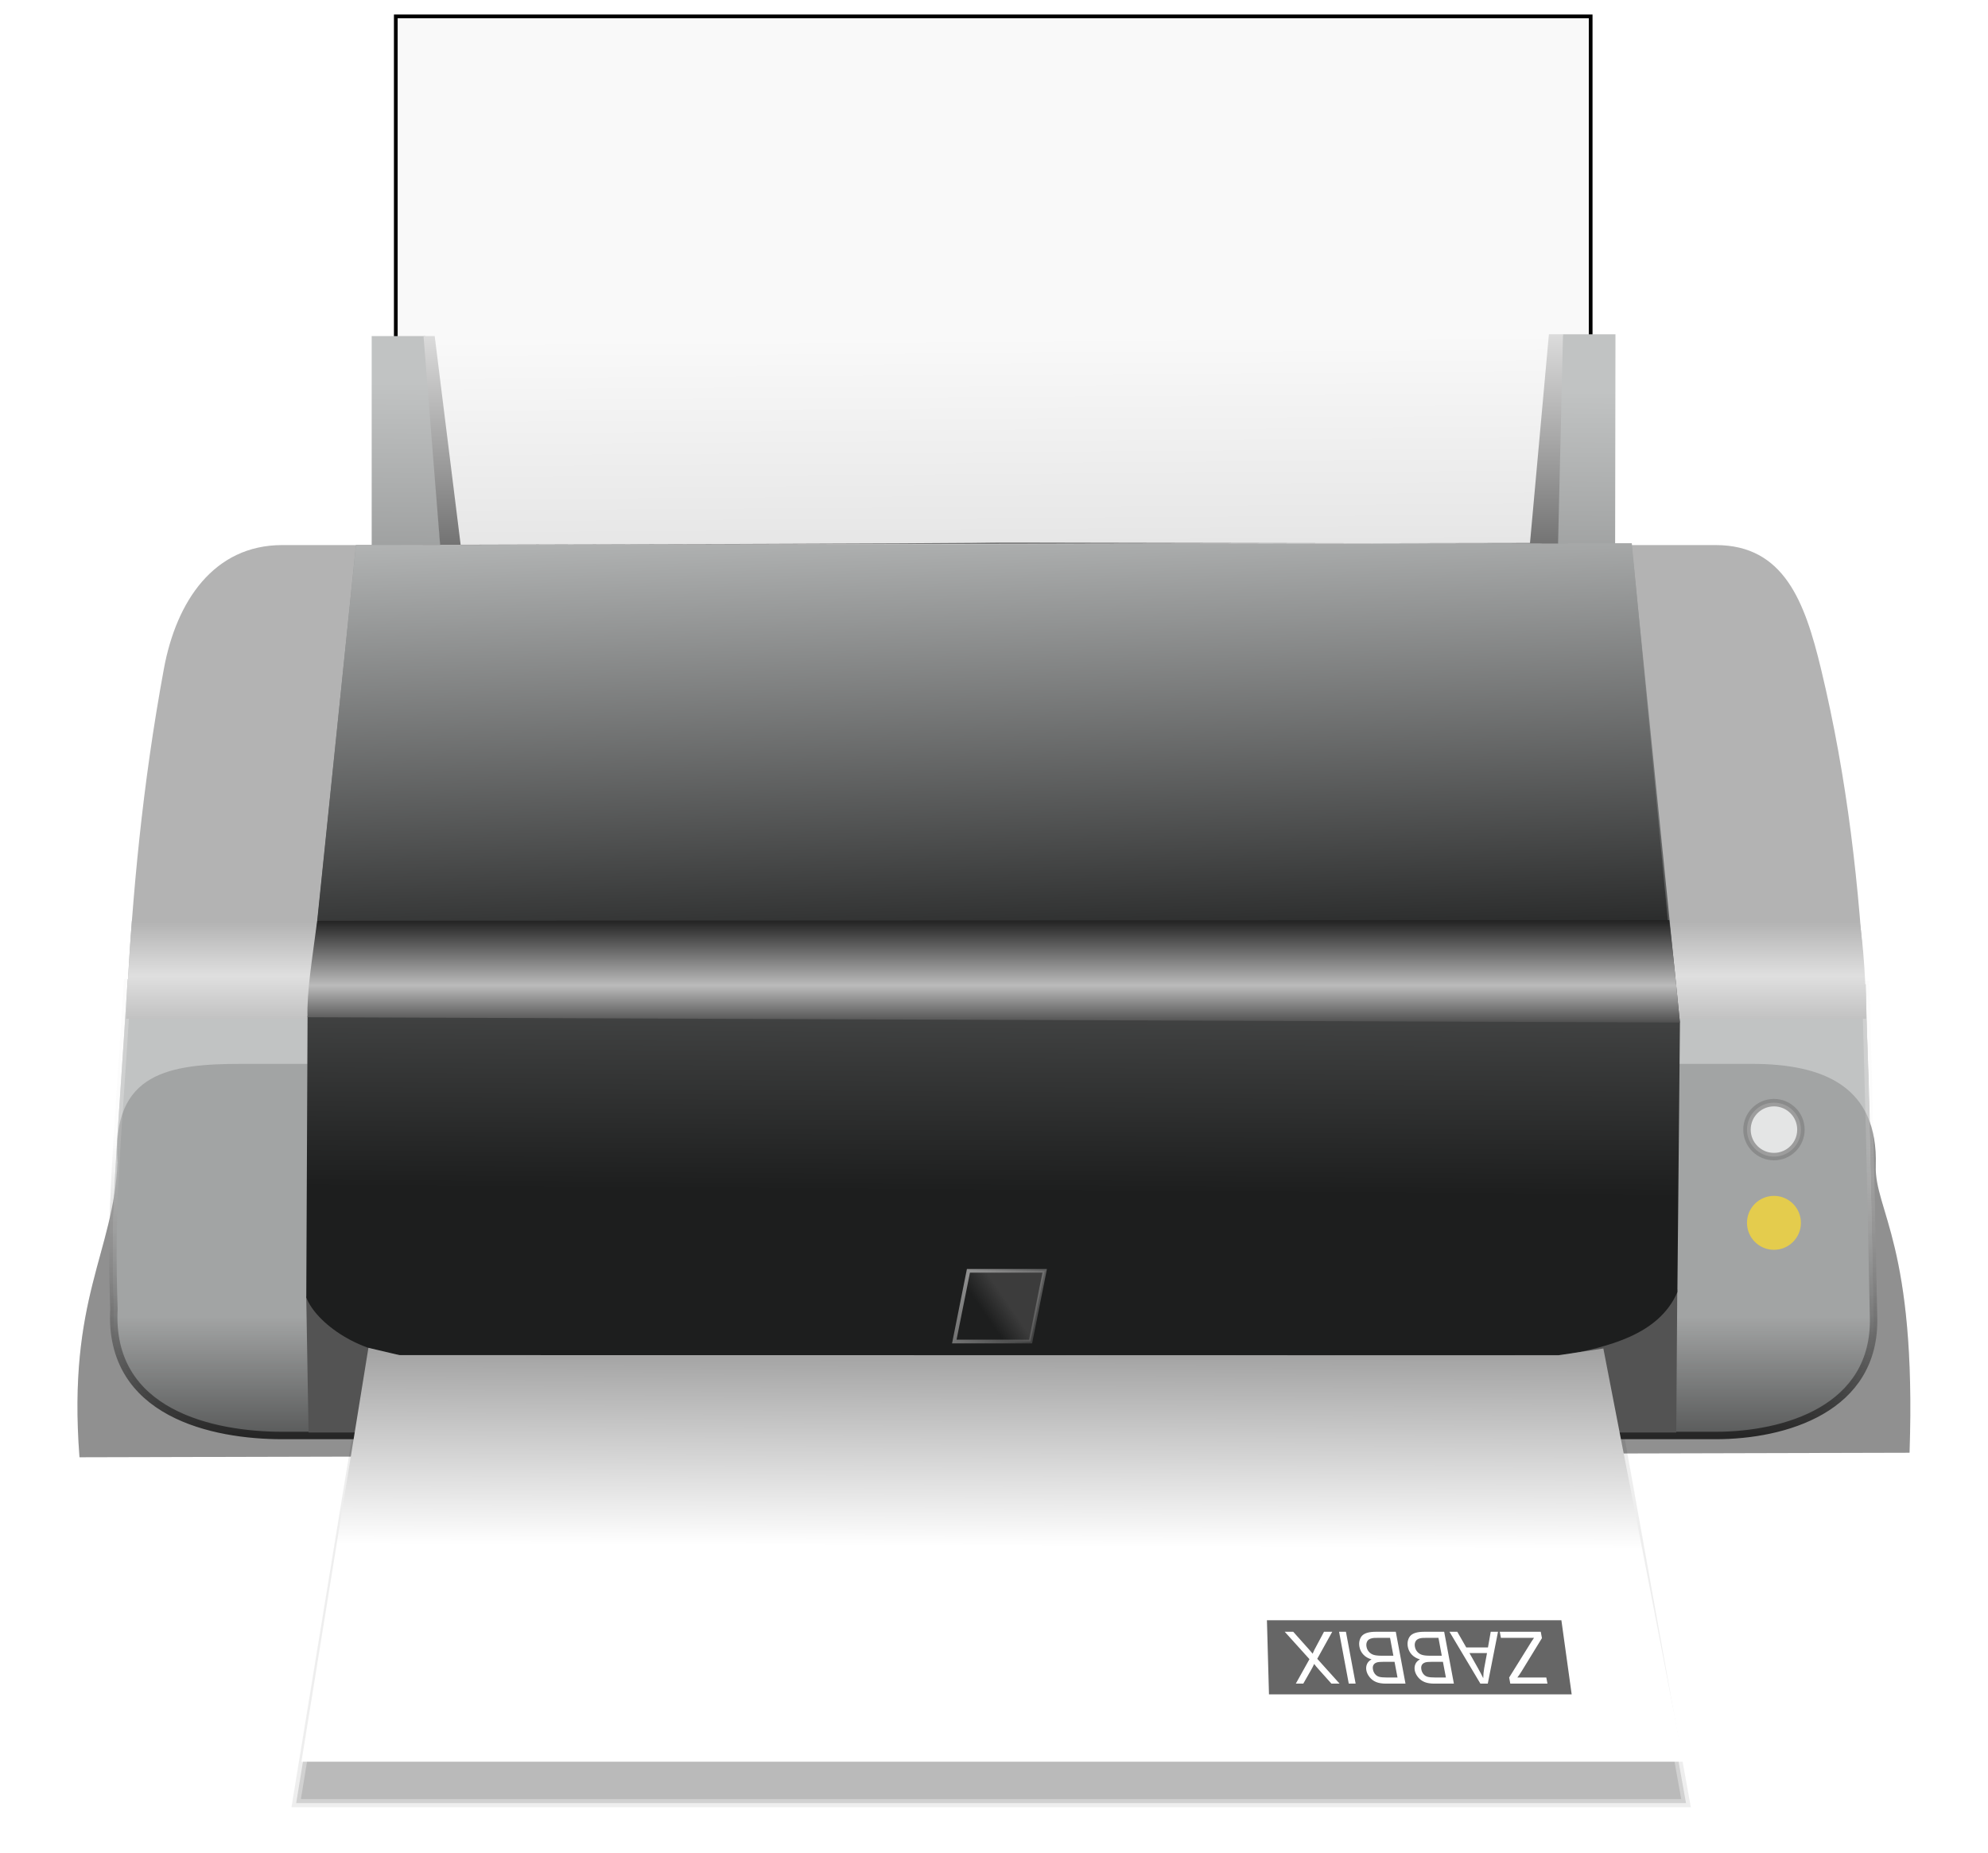
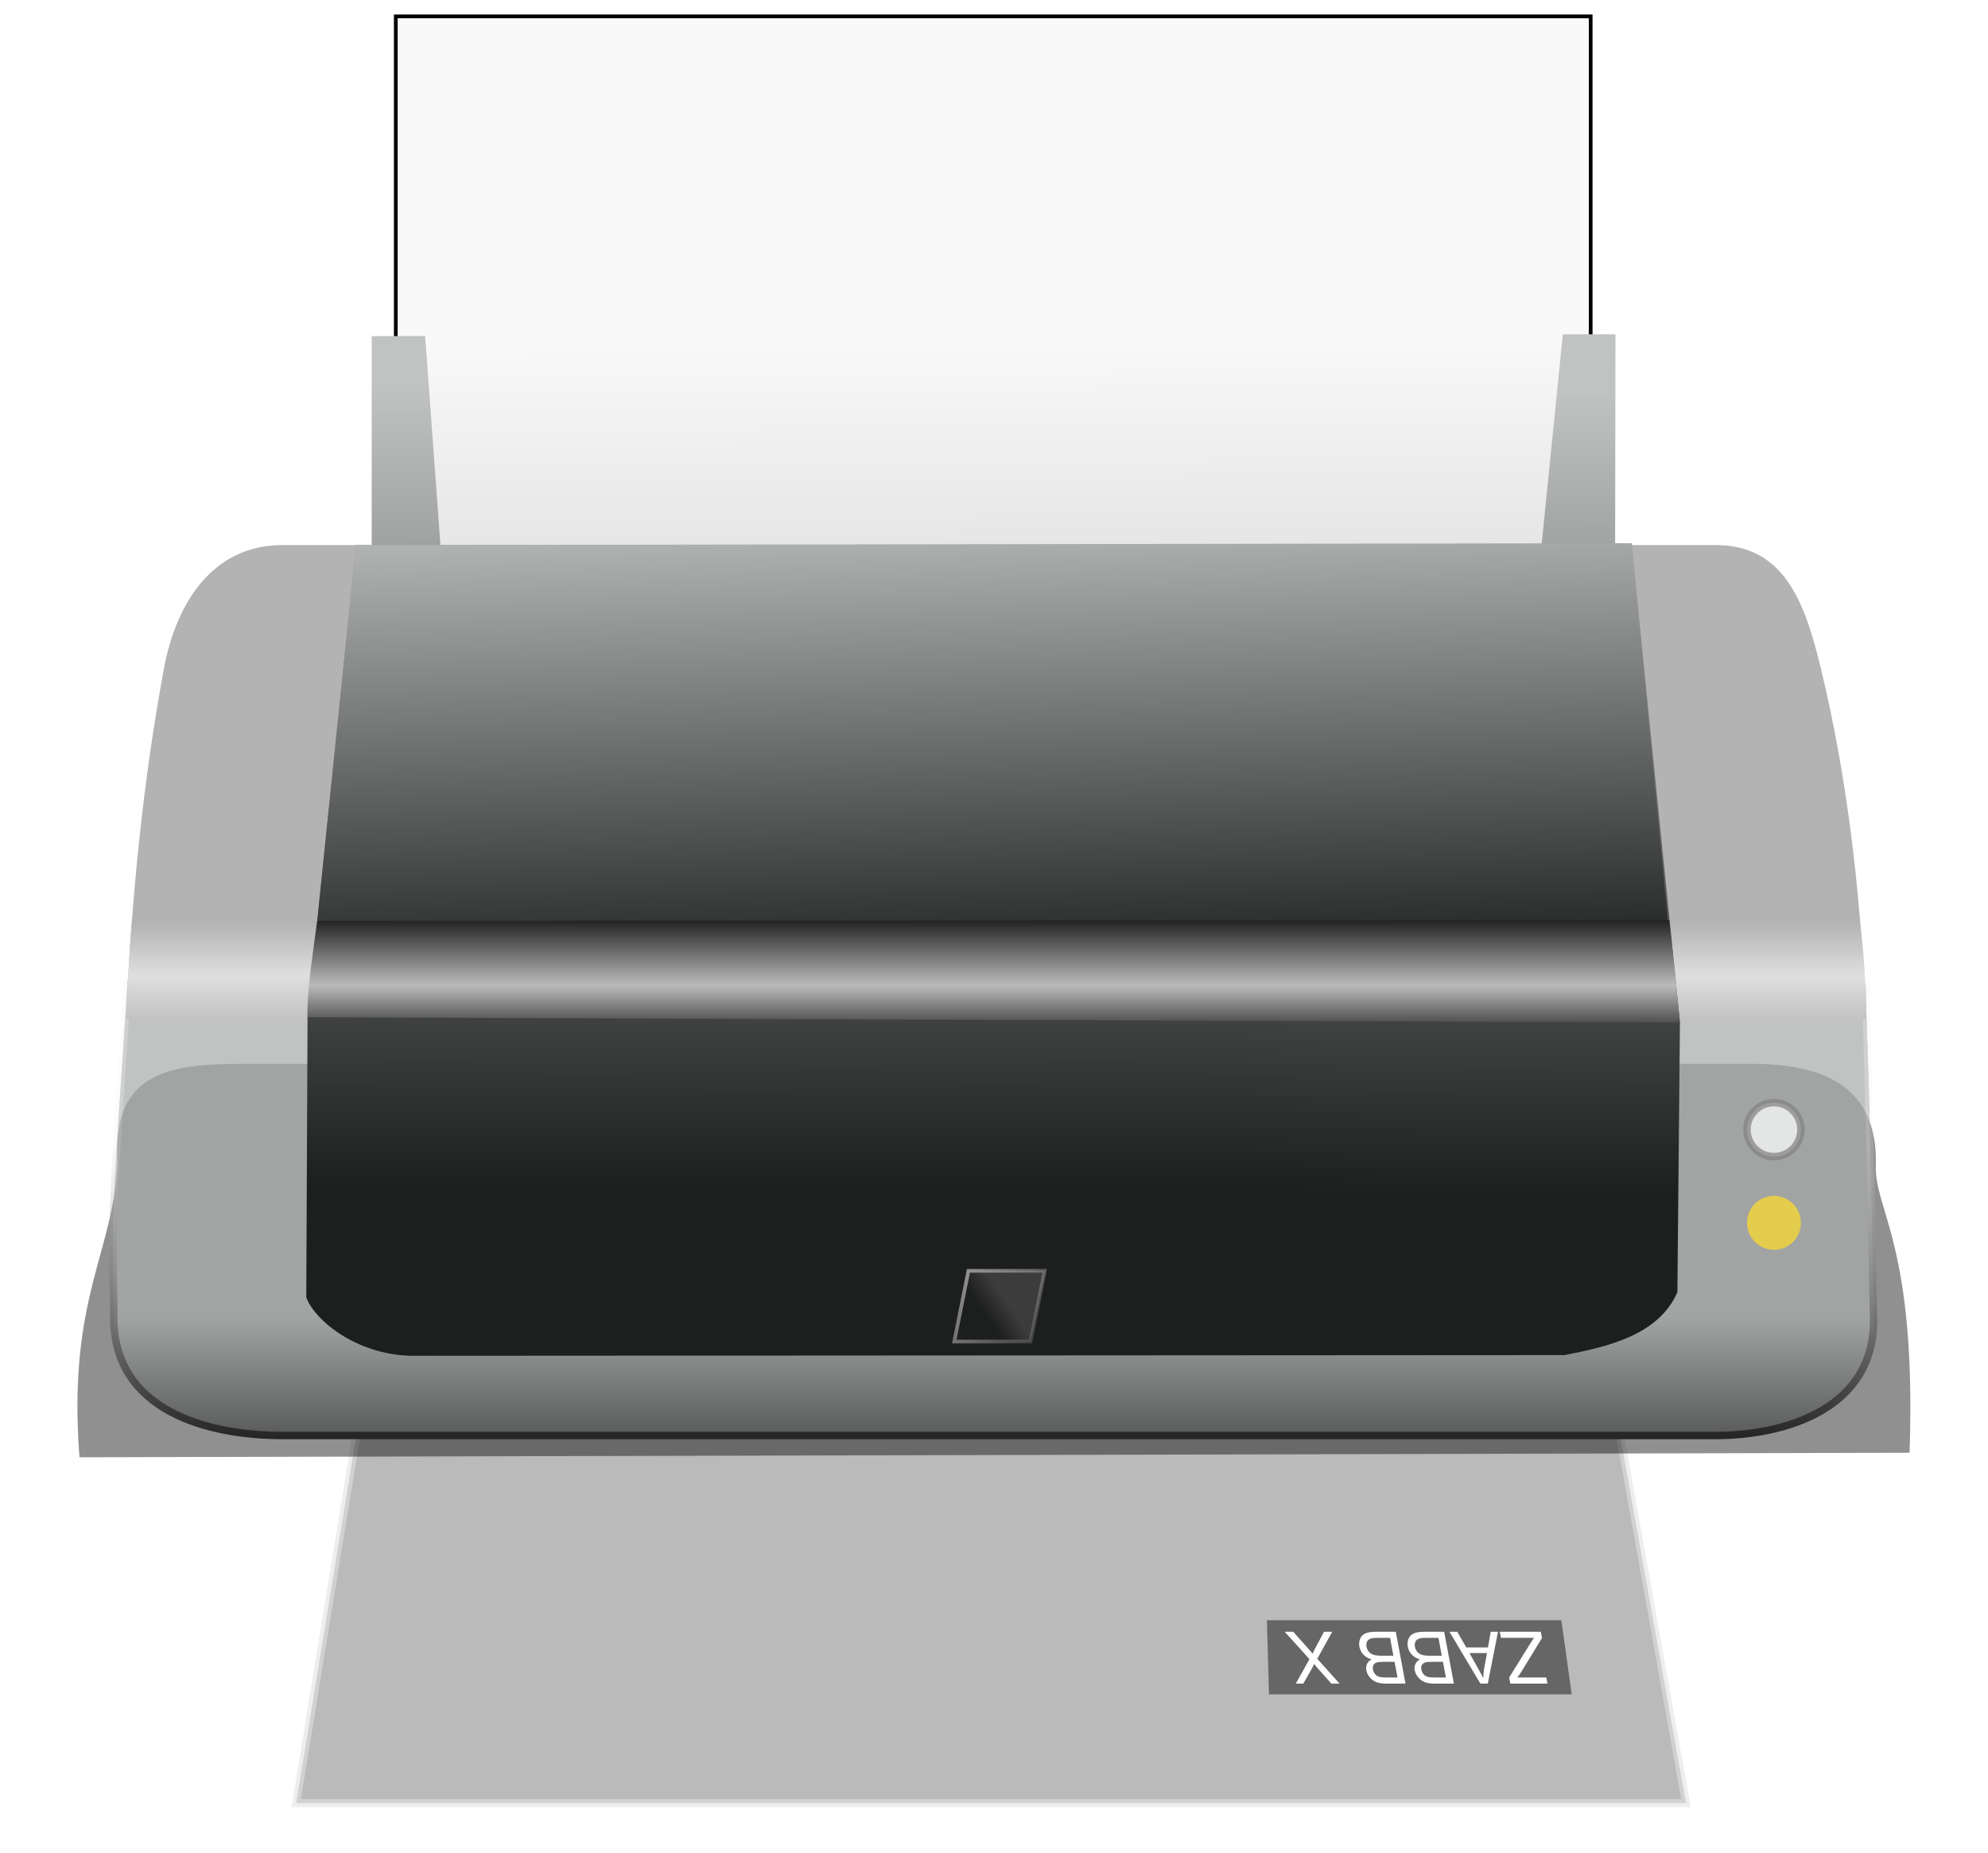
<svg xmlns="http://www.w3.org/2000/svg" xmlns:ns1="http://www.inkscape.org/namespaces/inkscape" xmlns:ns2="http://sodipodi.sourceforge.net/DTD/sodipodi-0.dtd" xmlns:xlink="http://www.w3.org/1999/xlink" width="128" height="119.292" id="svg135659" version="1.1" ns1:version="0.48.0 r9654" ns2:docname="Printer.svg">
  <defs id="defs135661">
    <filter ns1:collect="always" id="filter76760-6" x="-0.042" width="1.083" y="-0.133" height="1.265" color-interpolation-filters="sRGB">
      <feGaussianBlur ns1:collect="always" stdDeviation="3.021" id="feGaussianBlur76762-1" />
    </filter>
    <linearGradient y2="7304.159" x2="443.704" y1="7314.86" x1="443.704" gradientUnits="userSpaceOnUse" id="linearGradient69341-8" xlink:href="#linearGradient76812-4" ns1:collect="always" />
    <linearGradient id="linearGradient76812-4">
      <stop id="stop76814-9" offset="0" style="stop-color:#000000;stop-opacity:1;" />
      <stop style="stop-color:#bbbbbb;stop-opacity:1;" offset="0.611" id="stop76816-6" />
      <stop id="stop76818-3" offset="1" style="stop-color:#000000;stop-opacity:1;" />
    </linearGradient>
    <filter ns1:collect="always" id="filter76754-7" x="-0.042" width="1.084" y="-0.514" height="2.027" color-interpolation-filters="sRGB">
      <feGaussianBlur ns1:collect="always" stdDeviation="4.124" id="feGaussianBlur76756-8" />
    </filter>
    <linearGradient ns1:collect="always" xlink:href="#linearGradient76598-2" id="linearGradient40342-8" gradientUnits="userSpaceOnUse" x1="460.976" y1="7136.052" x2="462.457" y2="7371.242" />
    <linearGradient id="linearGradient76598-2">
      <stop style="stop-color:#f9f9f9;stop-opacity:1;" offset="0" id="stop76600-9" />
      <stop style="stop-color:#5a5a5a;stop-opacity:1;" offset="1" id="stop76602-1" />
    </linearGradient>
    <linearGradient ns1:collect="always" xlink:href="#linearGradient76704-5" id="linearGradient40344-3" gradientUnits="userSpaceOnUse" x1="355.102" y1="7299.971" x2="355.769" y2="7236.971" />
    <linearGradient id="linearGradient76704-5">
      <stop style="stop-color:#939393;stop-opacity:1;" offset="0" id="stop76706-9" />
      <stop style="stop-color:#d6d6d6;stop-opacity:1;" offset="1" id="stop76708-8" />
    </linearGradient>
    <linearGradient ns1:collect="always" xlink:href="#linearGradient76606-0" id="linearGradient40346-4" gradientUnits="userSpaceOnUse" x1="378.5" y1="7283.974" x2="378.5" y2="7253.731" />
    <linearGradient id="linearGradient76606-0">
      <stop style="stop-color:#1d1e1e;stop-opacity:1;" offset="0" id="stop76608-7" />
      <stop style="stop-color:#c1c3c3;stop-opacity:1;" offset="1" id="stop76610-6" />
    </linearGradient>
    <linearGradient ns1:collect="always" xlink:href="#linearGradient40094-6" id="linearGradient40348-3" gradientUnits="userSpaceOnUse" x1="337.749" y1="7269.716" x2="337.749" y2="7229.067" />
    <linearGradient id="linearGradient40094-6">
      <stop id="stop40096-1" offset="0" style="stop-color:#2d2d2d;stop-opacity:1;" />
      <stop id="stop40098-5" offset="1" style="stop-color:#f5f5f5;stop-opacity:0.275;" />
    </linearGradient>
    <linearGradient ns1:collect="always" xlink:href="#linearGradient76812-4" id="linearGradient40340-4" gradientUnits="userSpaceOnUse" x1="443.704" y1="7314.86" x2="443.704" y2="7304.159" />
    <linearGradient id="linearGradient135492">
      <stop id="stop135494" offset="0" style="stop-color:#000000;stop-opacity:1;" />
      <stop style="stop-color:#bbbbbb;stop-opacity:1;" offset="0.611" id="stop135496" />
      <stop id="stop135498" offset="1" style="stop-color:#000000;stop-opacity:1;" />
    </linearGradient>
    <linearGradient ns1:collect="always" xlink:href="#linearGradient76670-0" id="linearGradient40350-2" gradientUnits="userSpaceOnUse" gradientTransform="matrix(0.989,0,0,0.665,69.671,2428.356)" x1="375.652" y1="7217.855" x2="375.652" y2="7191.905" />
    <linearGradient id="linearGradient76670-0">
      <stop id="stop76672-9" offset="0" style="stop-color:#c0c0c0;stop-opacity:1;" />
      <stop style="stop-color:#dfdfdf;stop-opacity:1;" offset="0.357" id="stop76674-7" />
      <stop id="stop76676-3" offset="1" style="stop-color:#9c9c9c;stop-opacity:1;" />
    </linearGradient>
    <linearGradient ns1:collect="always" xlink:href="#linearGradient76606-0" id="linearGradient40352-7" gradientUnits="userSpaceOnUse" x1="463.792" y1="7251.129" x2="464.589" y2="7142.942" />
    <linearGradient id="linearGradient135510">
      <stop style="stop-color:#1d1e1e;stop-opacity:1;" offset="0" id="stop135512" />
      <stop style="stop-color:#c1c3c3;stop-opacity:1;" offset="1" id="stop135514" />
    </linearGradient>
    <linearGradient ns1:collect="always" xlink:href="#linearGradient67848-1" id="linearGradient40354-4" gradientUnits="userSpaceOnUse" x1="455.615" y1="7216.261" x2="455.292" y2="7298.725" gradientTransform="matrix(1.068,0,0,1,-30.941,0)" />
    <linearGradient id="linearGradient67848-1">
      <stop style="stop-color:#ffffff;stop-opacity:1;" offset="0" id="stop67850-1" />
      <stop id="stop67852-2" offset="0.672" style="stop-color:#9f9f9f;stop-opacity:1;" />
      <stop style="stop-color:#ffffff;stop-opacity:1;" offset="1" id="stop67854-3" />
    </linearGradient>
    <linearGradient ns1:collect="always" xlink:href="#linearGradient76606-0" id="linearGradient40356-2" gradientUnits="userSpaceOnUse" x1="425.988" y1="7223.887" x2="424.012" y2="7156.236" />
    <linearGradient id="linearGradient135522">
      <stop style="stop-color:#1d1e1e;stop-opacity:1;" offset="0" id="stop135524" />
      <stop style="stop-color:#c1c3c3;stop-opacity:1;" offset="1" id="stop135526" />
    </linearGradient>
    <linearGradient ns1:collect="always" xlink:href="#linearGradient76598-2" id="linearGradient40358-6" gradientUnits="userSpaceOnUse" x1="444.301" y1="7127.902" x2="444.301" y2="7170.894" />
    <linearGradient id="linearGradient135529">
      <stop style="stop-color:#f9f9f9;stop-opacity:1;" offset="0" id="stop135531" />
      <stop style="stop-color:#5a5a5a;stop-opacity:1;" offset="1" id="stop135533" />
    </linearGradient>
    <linearGradient ns1:collect="always" xlink:href="#linearGradient76834-1" id="linearGradient40360-0" gradientUnits="userSpaceOnUse" gradientTransform="matrix(0.778,0,0,0.596,152.008,2926.006)" x1="375.009" y1="7224.898" x2="375.009" y2="7192.325" />
    <linearGradient id="linearGradient76834-1">
      <stop id="stop76836-6" offset="0" style="stop-color:#000000;stop-opacity:1;" />
      <stop style="stop-color:#bbbbbb;stop-opacity:1;" offset="0.447" id="stop76838-5" />
      <stop id="stop76840-7" offset="1" style="stop-color:#000000;stop-opacity:1;" />
    </linearGradient>
    <linearGradient ns1:collect="always" xlink:href="#linearGradient76680-4" id="linearGradient40362-5" gradientUnits="userSpaceOnUse" gradientTransform="translate(4.084,0)" x1="1896.658" y1="7396.722" x2="1894.308" y2="7398.762" />
    <linearGradient ns1:collect="always" id="linearGradient76680-4">
      <stop style="stop-color:#3c3c3c;stop-opacity:1;" offset="0" id="stop76682-1" />
      <stop style="stop-color:#3c3c3c;stop-opacity:0;" offset="1" id="stop76684-2" />
    </linearGradient>
    <linearGradient ns1:collect="always" xlink:href="#linearGradient76688-0" id="linearGradient40364-0" gradientUnits="userSpaceOnUse" gradientTransform="translate(4.084,0)" x1="1894.308" y1="7398.762" x2="1916.515" y2="7412.784" />
    <linearGradient ns1:collect="always" id="linearGradient76688-0">
      <stop style="stop-color:#b1b1b1;stop-opacity:1;" offset="0" id="stop76690-1" />
      <stop style="stop-color:#b1b1b1;stop-opacity:0;" offset="1" id="stop76692-4" />
    </linearGradient>
  </defs>
  <ns2:namedview id="base" pagecolor="#ffffff" bordercolor="#666666" borderopacity="1.0" ns1:pageopacity="0.0" ns1:pageshadow="2" ns1:zoom="0.98994949" ns1:cx="147.60167" ns1:cy="150.92638" ns1:document-units="px" ns1:current-layer="g70720" showgrid="false" fit-margin-top="0" fit-margin-left="0" fit-margin-right="0" fit-margin-bottom="0" ns1:window-width="1280" ns1:window-height="968" ns1:window-x="-4" ns1:window-y="-4" ns1:window-maximized="1" />
  <g ns1:label="Layer 1" ns1:groupmode="layer" id="layer1" transform="translate(-321.714,-498.434)">
    <g transform="translate(853.714,80.714)" style="display:inline" id="g70720">
      <g id="g68677" style="display:inline" transform="matrix(0.479,0,0,0.479,-686.341,-2978.812)">
        <path ns2:nodetypes="ccccc" ns1:connector-curvature="0" d="m 377.833,7273.036 154.68,0 10.076,54.624 -173.948,0 z" style="opacity:0.574;fill:#2e2e2e;fill-opacity:1;fill-rule:nonzero;stroke:#cccccc;filter:url(#filter76760-6)" id="path78179" transform="matrix(1.074,0,0,1.105,-33.894,-763.834)" />
        <path id="path78181" style="opacity:0.574;fill:url(#linearGradient69341-8);fill-opacity:1;fill-rule:nonzero;stroke:none;filter:url(#filter76754-7)" d="m 339.384,7303.088 233.61,-0.222 c 0.907,-10.161 -4.49,-11.896 -4.31,-14.049 0.32,-3.889 -6.637,-4.998 -15.843,-4.998 l -192.687,0 c -9.206,0 -16.673,0.395 -15.914,4.816 -0.462,4.429 -6.42,6.651 -4.857,14.453 z" ns1:connector-curvature="0" ns2:nodetypes="cccsscc" transform="matrix(1.053,0,0,2.744,-24.47,-12752.93)" />
        <path id="path78183" style="fill:#b3b3b3;fill-opacity:1;fill-rule:nonzero;stroke:none" d="m 294.864,7149.964 192.687,0 c 9.206,0 11.982,7.668 14.142,16.617 7.177,29.739 6.325,58.286 7.071,87.151 0.32,12.382 -12.007,15.91 -21.213,15.91 l -192.687,0 c -9.206,0 -23.386,-2.897 -22.627,-16.971 1.515,-28.118 0.89,-54.523 6.718,-86.09 1.671,-9.053 6.704,-16.617 15.91,-16.617 z" ns1:connector-curvature="0" ns2:nodetypes="sssssssss" transform="translate(65.292,14.178)" />
        <path id="path78185" style="fill:url(#linearGradient40342-8);fill-opacity:1;fill-rule:nonzero;stroke:#000000;stroke-width:0.5;stroke-miterlimit:4;stroke-opacity:1;stroke-dasharray:none" d="m 375.417,7093.083 160.612,0 0,79.5 -160.612,0 z" ns1:connector-curvature="0" ns2:nodetypes="ccccc" />
        <path ns2:nodetypes="cccsscc" ns1:connector-curvature="0" d="m 274.092,7208.3 233.61,0.707 c 0.907,32.347 0.881,37.872 1.061,44.724 0.32,12.382 -12.007,15.91 -21.213,15.91 l -192.687,0 c -9.206,0 -23.386,-2.897 -22.627,-16.971 -0.462,-14.1 0.293,-19.534 1.856,-44.371 z" style="fill:url(#linearGradient40344-3);fill-opacity:1;fill-rule:nonzero;stroke:none" id="path78187" transform="translate(65.292,14.178)" />
        <path transform="translate(65.292,14.178)" id="path78189" style="fill:url(#linearGradient40346-4);fill-opacity:1;fill-rule:nonzero;stroke:url(#linearGradient40348-3)" d="m 274.092,7208.3 233.61,0.707 c 0.907,32.347 0.881,37.872 1.061,44.724 0.32,12.382 -12.007,15.91 -21.213,15.91 l -192.687,0 c -9.206,0 -23.386,-2.897 -22.627,-16.971 -0.462,-14.1 0.293,-19.534 1.856,-44.371 z" ns1:connector-curvature="0" ns2:nodetypes="cccsscc" />
        <path transform="matrix(1.053,0,0,2.744,-24.47,-12752.93)" ns2:nodetypes="cccsscc" ns1:connector-curvature="0" d="m 339.384,7303.088 233.61,-0.222 c 0.907,-10.161 -4.49,-11.896 -4.31,-14.049 0.32,-3.889 -6.637,-4.998 -15.843,-4.998 l -192.687,0 c -9.206,0 -16.673,0.395 -15.914,4.816 -0.462,4.429 -6.42,6.651 -4.857,14.453 z" style="opacity:0.4;fill:url(#linearGradient40340-4);fill-opacity:1;fill-rule:nonzero;stroke:none;filter:url(#filter76754-7)" id="path67905" />
        <path ns2:nodetypes="ccccc" ns1:connector-curvature="0" d="m 572.163,7214.584 c 0.519,3.136 0.903,9.019 0.903,13.224 l -233.92,0 c 0.182,-2.977 0.367,-8.02 0.797,-13.168 77.318,-0.019 154.901,-0.038 232.219,-0.056 z" style="fill:url(#linearGradient40350-2);fill-opacity:1;fill-rule:nonzero;stroke:none" id="path78191" />
-         <path id="path78193" style="fill:#535353;fill-opacity:1;fill-rule:nonzero;stroke:none" d="m 363.381,7265.155 184.29,-1.003 -0.133,19.263 -183.848,0 z" ns1:connector-curvature="0" ns2:nodetypes="ccccc" />
        <path id="path78195" style="fill:url(#linearGradient40352-7);fill-opacity:1;fill-rule:nonzero;stroke:none" d="m 370.055,7164.141 2.121,0 0,-28.09 c 2.427,0 4.823,0 7.187,0 l 2.053,28.09 148.013,0 2.856,-28.328 7.078,0 -0.044,28.153 2.21,0 6.5,64.368 -0.344,36.219 c -2.511,5.796 -9.412,7.344 -15.178,8.46 l -154.334,0.091 c -7.499,0.15 -13.547,-4.512 -14.789,-7.847 l 0.172,-37.674 z" ns1:connector-curvature="0" ns2:nodetypes="ccccccccccccccccc" />
-         <path id="path78197-6" style="fill:url(#linearGradient40354-4);fill-opacity:1;fill-rule:nonzero;stroke:none" d="m 371.735,7272.035 4.16,0.979 155.788,0.022 6.052,-0.914 10.761,55.538 -185.761,0 z" ns1:connector-curvature="0" ns2:nodetypes="ccccccc" />
        <path id="path78199" style="fill:url(#linearGradient40356-2);fill-opacity:1;fill-rule:nonzero;stroke:none" d="m 370.069,7164.141 171.489,-0.25 4.876,51.018 -181.582,-0.268 z" ns1:connector-curvature="0" ns2:nodetypes="ccccc" />
-         <path ns2:nodetypes="cccccccccccc" ns1:connector-curvature="0" d="m 377.211,7164.116 4.16,0 -2.228,-28.068 c 0.758,0 1.17,0 1.503,0 l 3.49,28.068 143.739,-0.265 2.543,-28.049 1.895,0 -0.665,28.139 2.016,0 c -146.541,-0.236 -8.874,-0.185 -156.453,0.175 z" style="fill:url(#linearGradient40358-6);fill-opacity:1;fill-rule:nonzero;stroke:none" id="path78201" />
        <path id="path78203" style="fill:url(#linearGradient40360-0);fill-opacity:1;fill-rule:nonzero;stroke:none" d="m 365.351,7214.634 181.239,-0.081 c 1.578,14.524 0.028,-0.307 1.44,13.767 l -184.478,-0.718 c -0.109,-3.455 0.624,-7.771 1.299,-12.967 z" ns1:connector-curvature="0" ns2:nodetypes="cccccc" />
        <rect style="fill:url(#linearGradient40362-5);fill-opacity:1;fill-rule:nonzero;stroke:url(#linearGradient40364-0);stroke-width:0.505;stroke-miterlimit:4;stroke-opacity:1;stroke-dasharray:none" id="rect78205" width="10.25" height="9.688" x="1903.247" y="7402.331" transform="matrix(1,0,-0.196,0.981,0,0)" />
        <path ns2:type="arc" style="opacity:0.709;fill:#ffffff;fill-opacity:1;fill-rule:nonzero;stroke:#808080" id="path78207" ns2:cx="495.375" ns2:cy="7228.5303" ns2:rx="3.625" ns2:ry="3.625" d="m 499,7228.53 c 0,2.002 -1.623,3.625 -3.625,3.625 -2.002,0 -3.625,-1.623 -3.625,-3.625 0,-2.002 1.623,-3.625 3.625,-3.625 2.002,0 3.625,1.623 3.625,3.625 z" transform="translate(65.292,14.178)" />
        <path transform="translate(65.292,26.707)" d="m 499,7228.53 c 0,2.002 -1.623,3.625 -3.625,3.625 -2.002,0 -3.625,-1.623 -3.625,-3.625 0,-2.002 1.623,-3.625 3.625,-3.625 2.002,0 3.625,1.623 3.625,3.625 z" ns2:ry="3.625" ns2:rx="3.625" ns2:cy="7228.5303" ns2:cx="495.375" id="path67907" style="opacity:0.709;fill:#ffdc2a;fill-opacity:1;fill-rule:nonzero;stroke:none" ns2:type="arc" />
      </g>
      <path ns2:nodetypes="ccccc" ns1:connector-curvature="0" d="m -450.427,522.032 18.959,0 0.663,4.773 -19.49,0 z" style="fill:#666666;fill-opacity:1;fill-rule:nonzero;stroke:none" id="rect39539" />
      <g transform="matrix(-1,0,-0.187,-1,0,0)" style="font-size:4.666px;font-style:normal;font-variant:normal;font-weight:normal;font-stretch:normal;line-height:125%;letter-spacing:0px;word-spacing:0px;fill:#ffffff;fill-opacity:1;stroke:none;font-family:Arial;-inkscape-font-specification:Arial" id="text39543">
        <path d="m 530.555,-522.772 0,-0.41 1.711,-2.139 c 0.121,-0.152 0.237,-0.284 0.346,-0.396 l -1.864,0 0,-0.394 2.392,0 0,0.394 -1.875,2.317 -0.203,0.235 2.132,0 0,0.394 z" id="path39756-6" ns1:connector-curvature="0" />
        <path d="m 533.307,-522.772 1.283,-3.34 0.476,0 1.367,3.34 -0.503,0 -0.39,-1.012 -1.397,0 -0.367,1.012 z m 0.964,-1.371 1.132,0 -0.349,-0.925 c -0.106,-0.281 -0.185,-0.512 -0.237,-0.693 -0.043,0.214 -0.103,0.427 -0.18,0.638 z" id="path39758-0" ns1:connector-curvature="0" />
        <path d="m 536.773,-522.772 0,-3.34 1.253,0 c 0.255,0 0.46,0.034 0.614,0.101 0.154,0.068 0.275,0.172 0.362,0.312 0.087,0.14 0.131,0.287 0.131,0.441 0,0.143 -0.039,0.277 -0.116,0.403 -0.077,0.126 -0.194,0.228 -0.351,0.305 0.202,0.059 0.357,0.16 0.466,0.303 0.109,0.143 0.163,0.311 0.163,0.506 0,0.156 -0.033,0.302 -0.099,0.436 -0.066,0.134 -0.148,0.238 -0.245,0.311 -0.097,0.073 -0.219,0.128 -0.366,0.165 -0.147,0.037 -0.326,0.056 -0.539,0.056 z m 0.442,-1.936 0.722,0 c 0.196,0 0.336,-0.013 0.421,-0.039 0.112,-0.033 0.197,-0.089 0.254,-0.166 0.057,-0.077 0.085,-0.175 0.085,-0.292 0,-0.111 -0.027,-0.208 -0.08,-0.293 -0.053,-0.084 -0.129,-0.142 -0.228,-0.173 -0.099,-0.031 -0.268,-0.047 -0.508,-0.047 l -0.668,0 z m 0,1.542 0.832,0 c 0.143,0 0.243,-0.005 0.301,-0.016 0.102,-0.018 0.187,-0.049 0.255,-0.091 0.068,-0.043 0.125,-0.104 0.169,-0.186 0.044,-0.081 0.066,-0.175 0.066,-0.281 0,-0.125 -0.032,-0.233 -0.096,-0.325 -0.064,-0.092 -0.152,-0.156 -0.265,-0.194 -0.113,-0.037 -0.276,-0.056 -0.489,-0.056 l -0.772,0 z" id="path39760-7" ns1:connector-curvature="0" />
        <path d="m 539.889,-522.772 0,-3.34 1.253,0 c 0.255,0 0.46,0.034 0.614,0.101 0.154,0.068 0.275,0.172 0.362,0.312 0.087,0.14 0.131,0.287 0.131,0.441 0,0.143 -0.039,0.277 -0.116,0.403 -0.077,0.126 -0.194,0.228 -0.351,0.305 0.202,0.059 0.357,0.16 0.466,0.303 0.109,0.143 0.163,0.311 0.163,0.506 0,0.156 -0.033,0.302 -0.099,0.436 -0.066,0.134 -0.148,0.238 -0.245,0.311 -0.097,0.073 -0.219,0.128 -0.366,0.165 -0.147,0.037 -0.326,0.056 -0.539,0.056 z m 0.442,-1.936 0.722,0 c 0.196,0 0.336,-0.013 0.421,-0.039 0.112,-0.033 0.197,-0.089 0.254,-0.166 0.057,-0.077 0.085,-0.175 0.085,-0.292 0,-0.111 -0.027,-0.208 -0.08,-0.293 -0.053,-0.084 -0.129,-0.142 -0.228,-0.173 -0.099,-0.031 -0.268,-0.047 -0.508,-0.047 l -0.668,0 z m 0,1.542 0.832,0 c 0.143,0 0.243,-0.005 0.301,-0.016 0.102,-0.018 0.187,-0.049 0.255,-0.091 0.068,-0.043 0.125,-0.104 0.169,-0.186 0.044,-0.081 0.066,-0.175 0.066,-0.281 0,-0.125 -0.032,-0.233 -0.096,-0.325 -0.064,-0.092 -0.152,-0.156 -0.265,-0.194 -0.113,-0.037 -0.276,-0.056 -0.489,-0.056 l -0.772,0 z" id="path39762-1" ns1:connector-curvature="0" />
-         <path d="m 543.099,-522.772 0,-3.34 0.442,0 0,3.34 z" id="path39764-7" ns1:connector-curvature="0" />
        <path d="m 543.979,-522.772 1.292,-1.741 -1.139,-1.599 0.526,0 0.606,0.857 c 0.126,0.178 0.216,0.314 0.269,0.41 0.074,-0.121 0.163,-0.248 0.264,-0.38 l 0.672,-0.886 0.481,0 -1.173,1.574 1.264,1.766 -0.547,0 -0.841,-1.192 c -0.047,-0.068 -0.096,-0.143 -0.146,-0.223 -0.074,0.121 -0.128,0.205 -0.159,0.251 l -0.838,1.164 z" id="path39766-7" ns1:connector-curvature="0" />
      </g>
    </g>
  </g>
</svg>